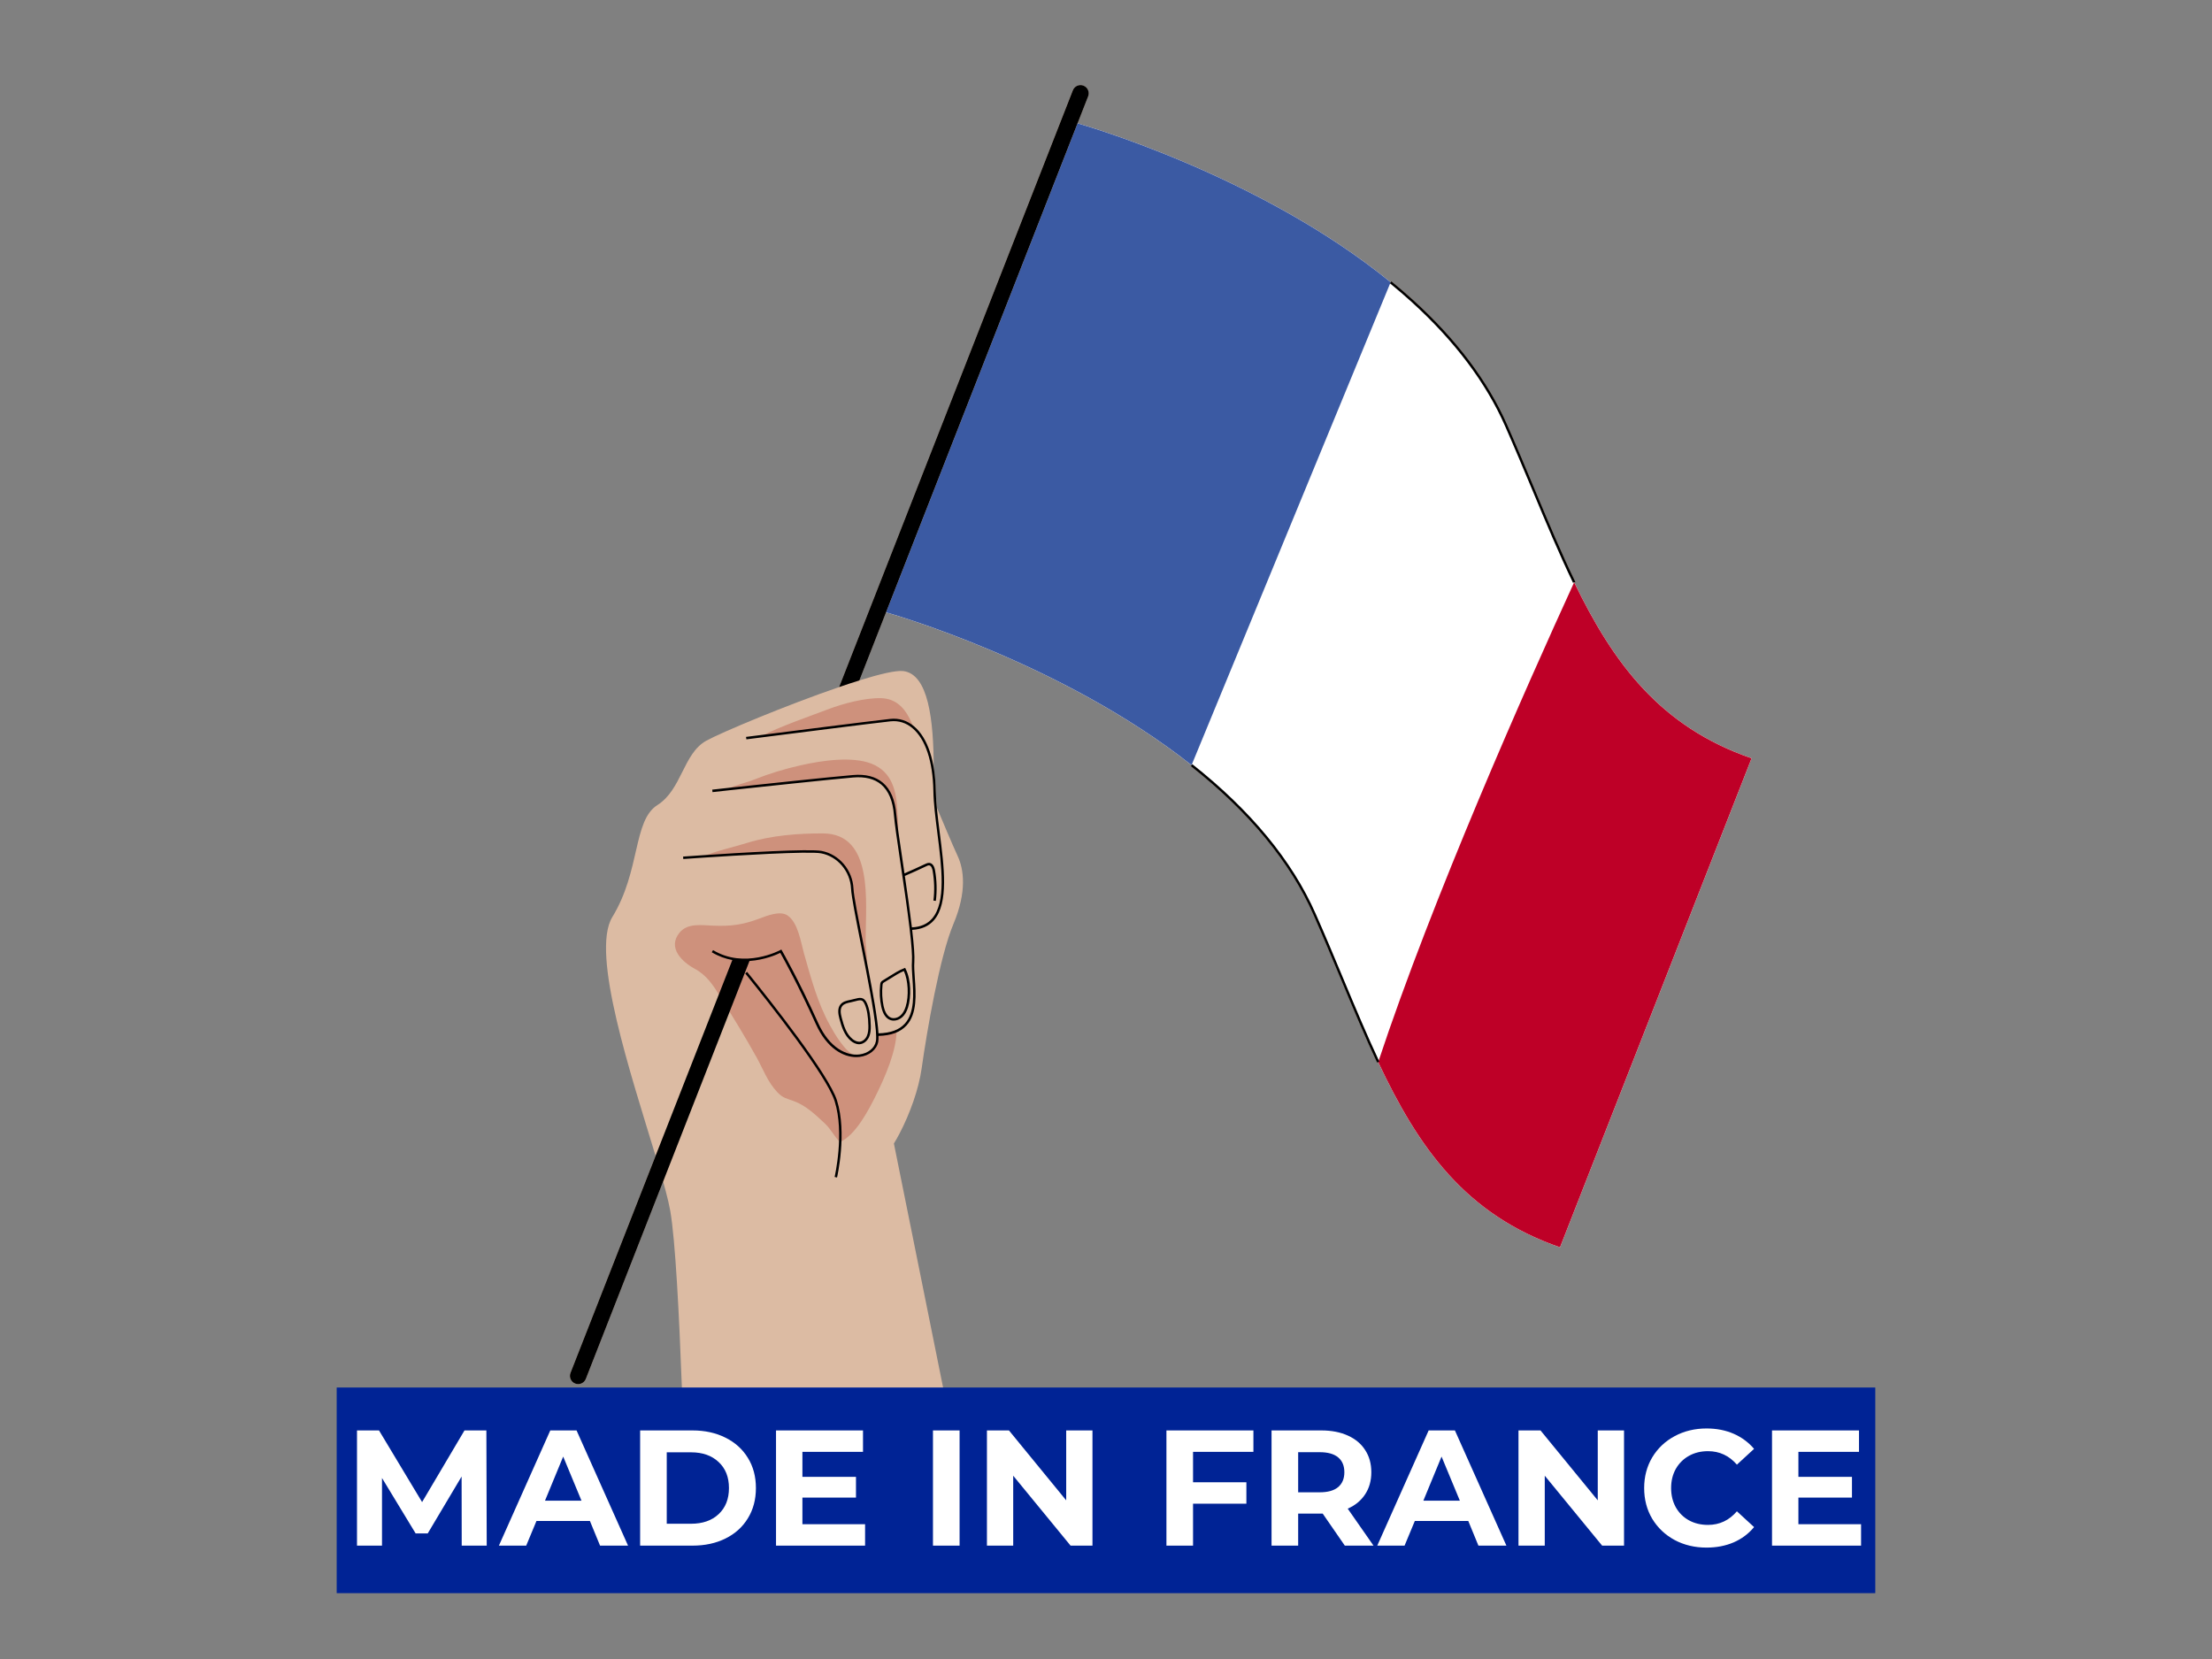
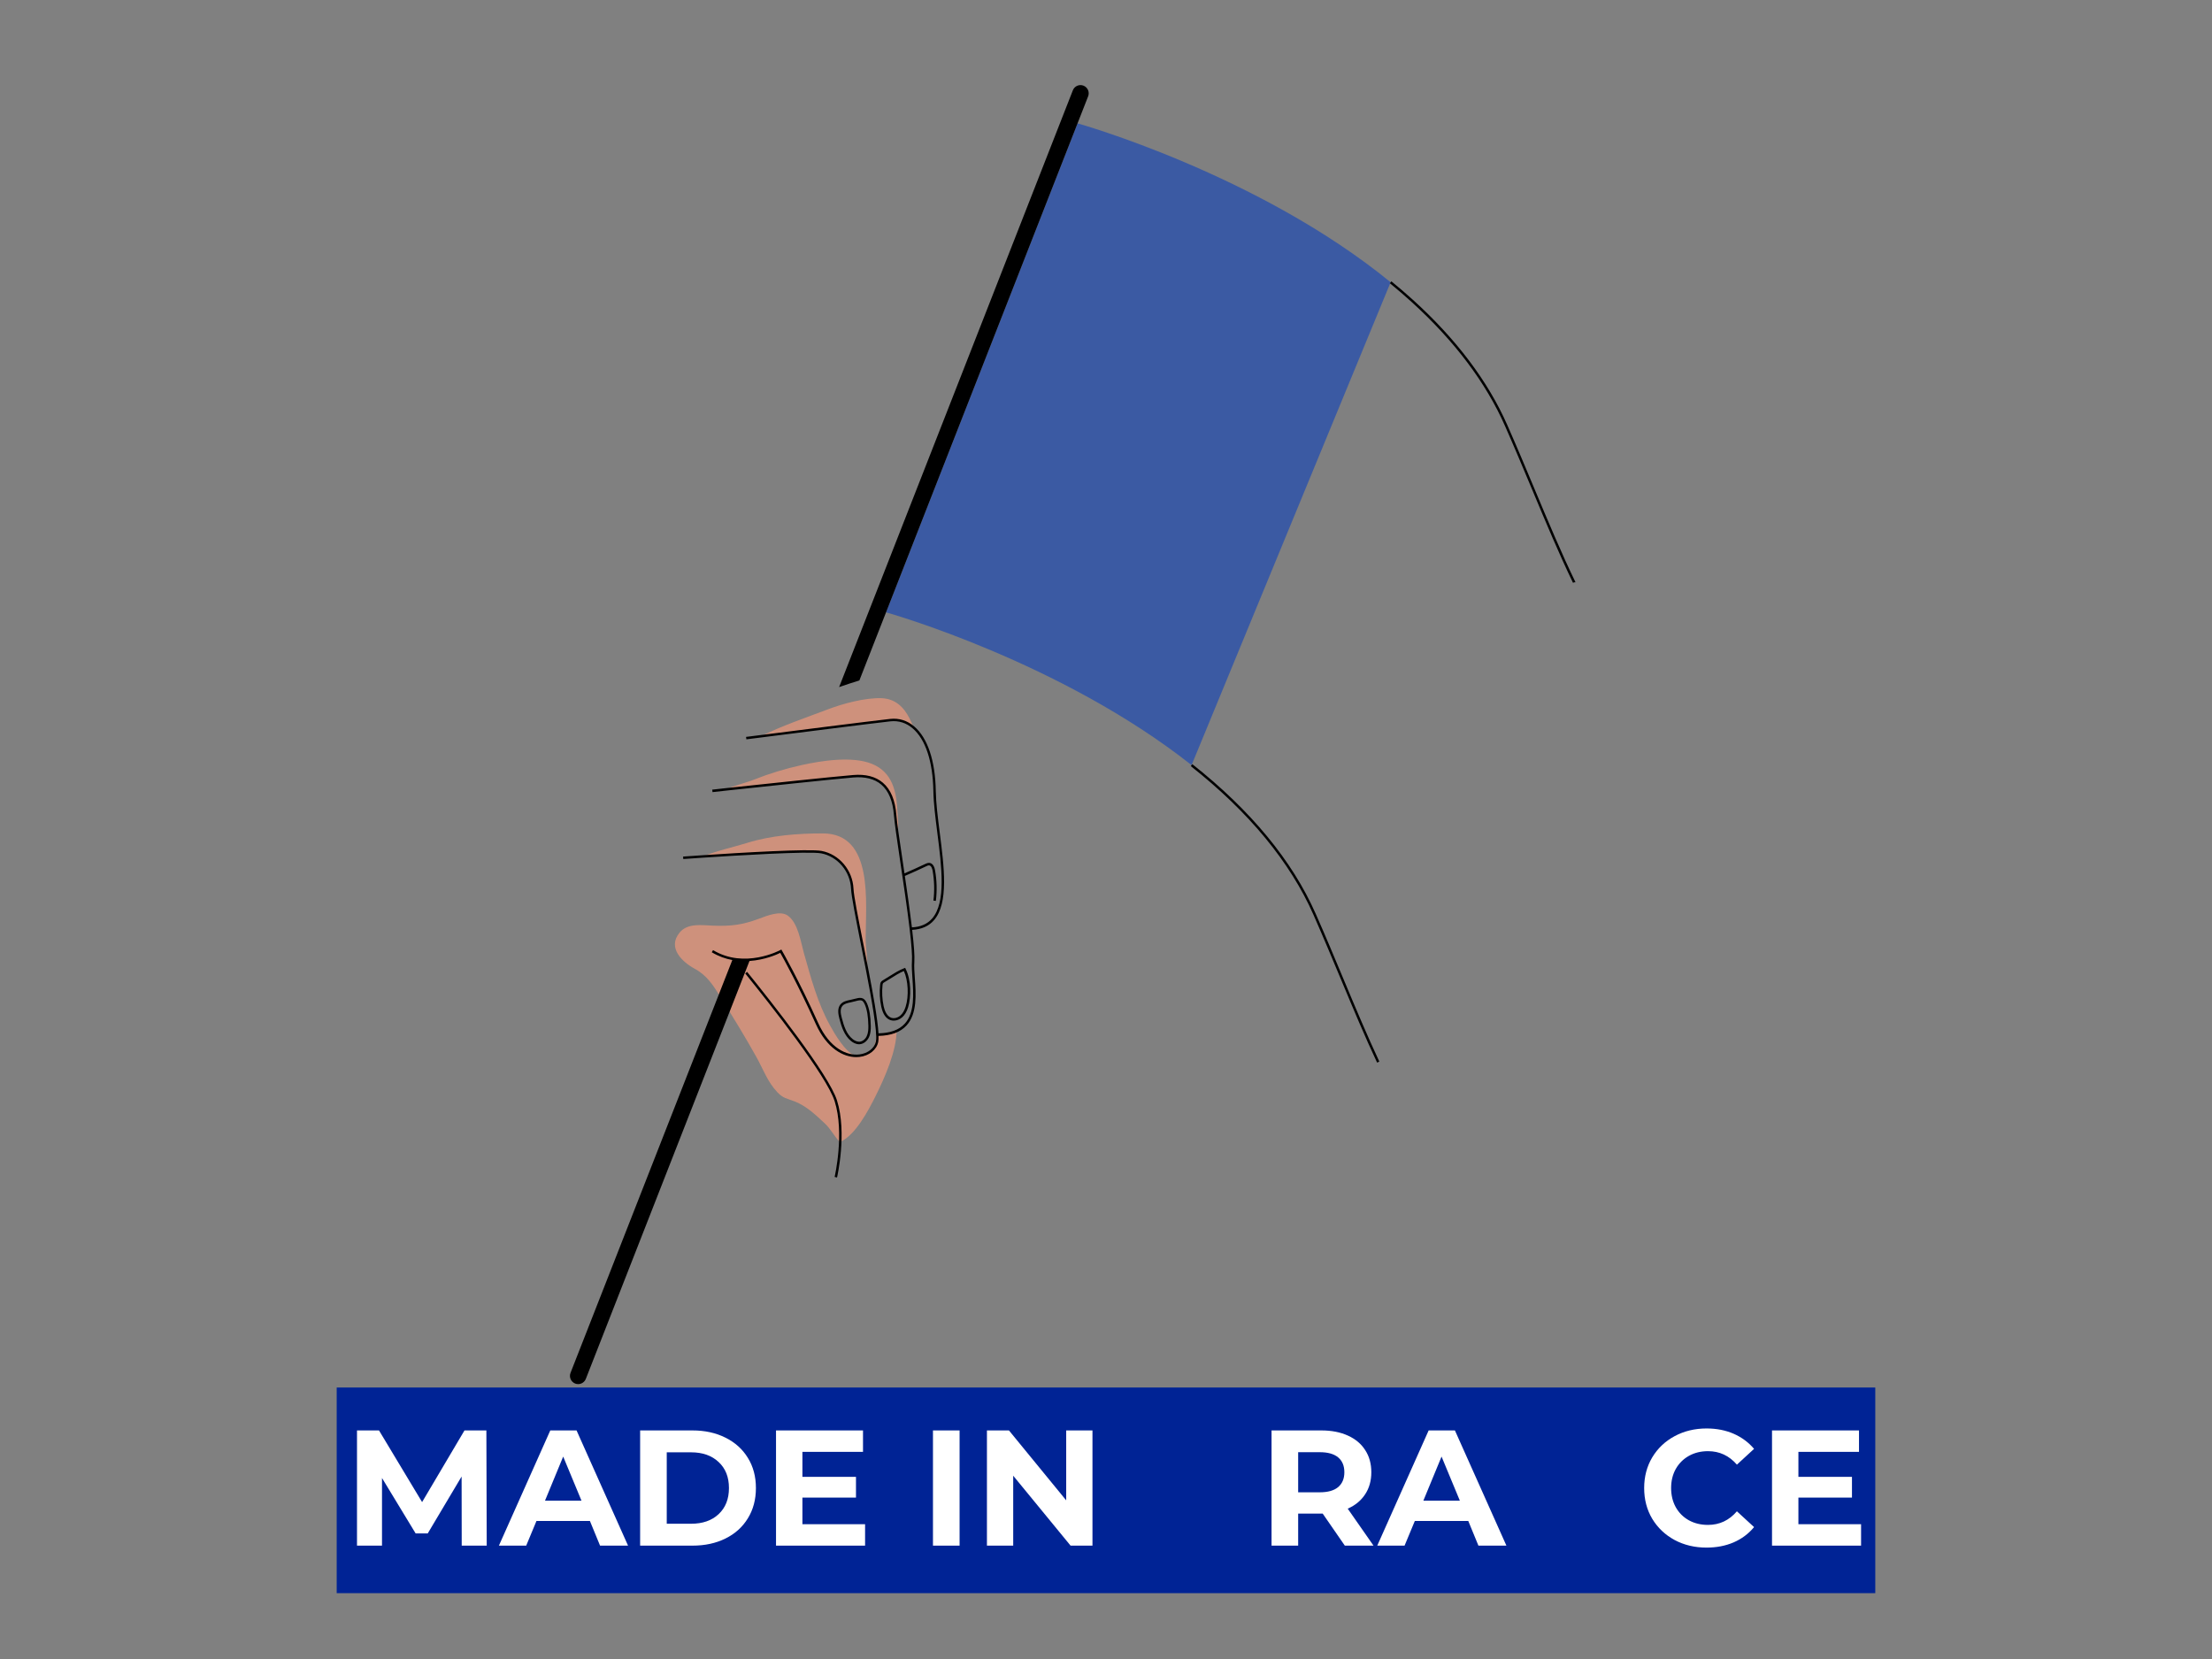
<svg xmlns="http://www.w3.org/2000/svg" version="1.0" preserveAspectRatio="xMidYMid meet" height="300" viewBox="0 0 300 225" zoomAndPan="magnify" width="400">
  <rect x="0" y="0" width="300" height="225" fill="#808080" stroke="none" />
  <defs>
    <g />
    <clipPath id="67abccb9bc">
-       <path clip-rule="nonzero" d="M 77.113 11.41 L 237.613 11.41 L 237.613 209 L 77.113 209 Z M 77.113 11.41" />
-     </clipPath>
+       </clipPath>
    <clipPath id="47f3a5b5fc">
-       <path clip-rule="nonzero" d="M 120 16 L 237.613 16 L 237.613 170 L 120 170 Z M 120 16" />
-     </clipPath>
+       </clipPath>
    <clipPath id="1b13029bd3">
      <path clip-rule="nonzero" d="M 186 78 L 237.613 78 L 237.613 170 L 186 170 Z M 186 78" />
    </clipPath>
    <clipPath id="ead143b6c8">
      <path clip-rule="nonzero" d="M 77.113 11.41 L 214 11.41 L 214 188 L 77.113 188 Z M 77.113 11.41" />
    </clipPath>
  </defs>
  <g clip-path="url(#67abccb9bc)">
    <path fill-rule="nonzero" fill-opacity="1" d="M 213.492 78.977 L 213.656 78.973 L 213.641 78.902 C 211.75 74.996 209.992 70.793 208.129 66.348 C 206.949 63.523 205.727 60.605 204.41 57.621 C 201.793 51.695 197.5 45.992 191.633 40.676 C 190.699 39.828 189.711 38.984 188.699 38.156 L 188.594 38.285 C 170.598 23.578 146.133 16.734 146.133 16.734 L 147.57 13.066 C 147.793 12.496 147.512 11.852 146.934 11.621 C 146.363 11.398 145.719 11.68 145.492 12.258 L 113.805 93.184 C 113.824 93.176 113.844 93.172 113.867 93.164 C 106.762 95.59 97.805 99.34 95.785 100.461 C 92.645 102.207 92.473 107.098 89.152 109.191 C 85.836 111.289 86.883 118.098 83.043 124.379 C 80.055 129.277 85.633 145.91 88.906 156.75 L 77.375 186.195 C 77.152 186.77 77.434 187.414 78.008 187.645 C 78.141 187.695 78.281 187.719 78.414 187.719 C 78.859 187.719 79.277 187.449 79.453 187.008 L 89.875 160.391 L 89.934 160.25 C 90.055 160.684 90.168 161.098 90.273 161.488 C 90.551 162.535 90.762 163.445 90.898 164.195 C 92.293 172.051 92.992 205.75 92.992 205.75 C 115.457 213.898 130.602 201.562 130.602 201.562 L 123.82 167.906 L 121.234 155.09 C 121.504 154.652 121.766 154.18 122.027 153.684 C 123.387 151.062 124.602 147.746 125 144.887 C 125.699 139.891 127.445 129.734 129.309 125.312 C 131.172 120.891 130.703 117.867 129.891 116.117 C 129.23 114.703 127.645 110.922 127.059 109.531 C 126.984 108.742 126.926 107.977 126.914 107.27 C 126.898 106.133 126.801 105.082 126.633 104.109 C 126.617 97.672 125.926 91.426 122.5 91.012 C 121.523 90.895 119.309 91.422 116.551 92.277 L 120.168 83.043 C 120.566 83.152 143.875 89.75 161.605 103.766 L 161.5 103.895 C 169.395 110.133 174.988 116.914 178.137 124.055 C 179.469 127.082 180.703 130.039 181.902 132.898 C 183.555 136.852 185.113 140.59 186.77 144.109 L 186.918 144.039 C 192.379 155.652 198.742 164.723 211.574 169.156 L 237.551 102.84 C 225.184 98.574 218.824 89.996 213.492 78.977 Z M 114.82 92.84 C 115 92.781 115.176 92.719 115.352 92.664 C 115.176 92.727 114.996 92.781 114.82 92.84 Z M 114.82 92.84" fill="#dcbba3" />
  </g>
  <path fill-rule="nonzero" fill-opacity="1" d="M 121.598 139.746 C 121.605 142.492 120.012 146.113 118.809 148.535 C 117.797 150.574 116.027 153.969 113.914 154.891 C 113.188 154.188 112.688 153.129 111.852 152.352 C 110.617 151.199 109.363 149.996 107.773 149.379 C 106.699 148.961 106.219 148.969 105.43 148.133 C 104.09 146.719 103.52 145.035 102.602 143.387 C 101.055 140.602 99.41 137.941 97.711 135.211 C 96.77 133.699 95.906 132.297 94.223 131.387 C 92.57 130.5 90.449 128.555 92.176 126.473 C 93.262 125.16 95.184 125.484 96.691 125.539 C 99.168 125.641 100.738 125.426 103 124.578 C 104.059 124.18 105.809 123.477 106.816 124.16 C 108.242 125.137 108.613 127.789 109.027 129.262 C 109.996 132.676 110.863 135.961 112.551 139.043 C 113.164 140.172 114.641 142.684 115.891 143.121 C 117.707 143.758 118.969 141.863 118.82 140.344 C 119.383 140.176 120.781 140.07 121.598 139.746 Z M 117.402 127.426 C 117.402 122.426 118.543 113.051 111.609 113.031 C 108.289 113.02 104.582 113.305 101.371 114.305 C 99.469 114.902 97.242 115.359 95.32 116.164 C 100.094 115.848 109.73 115.266 111.387 115.582 C 113.594 116 115.457 117.98 115.574 120.543 C 115.633 121.871 116.668 126.742 117.582 131.461 C 117.703 130.105 117.402 128.367 117.402 127.426 Z M 121.715 110.152 C 121.59 107.316 121.031 104.707 118.219 103.582 C 115.578 102.527 111.445 103.156 108.676 103.773 C 106.484 104.262 104.367 104.898 102.297 105.723 C 101.125 106.191 99.664 106.496 98.43 107.07 C 102.555 106.629 112.492 105.562 115.691 105.289 C 119.762 104.941 121.16 107.504 121.391 110.531 C 121.434 111.051 121.539 111.891 121.684 112.945 C 121.953 112.328 121.734 110.672 121.715 110.152 Z M 123.348 97.418 C 122.547 95.844 121.375 94.762 119.559 94.691 C 117.371 94.613 114.352 95.41 112.285 96.203 C 109.336 97.32 106.047 98.43 103.184 99.859 C 107.652 99.289 118.285 97.941 120.754 97.668 C 121.883 97.543 122.957 97.867 123.879 98.656 C 123.73 98.188 123.496 97.715 123.348 97.418 Z M 123.348 97.418" fill="#ce917c" />
  <g clip-path="url(#47f3a5b5fc)">
    <path fill-rule="nonzero" fill-opacity="1" d="M 237.551 102.844 L 211.574 169.16 C 198.742 164.73 192.379 155.656 186.918 144.043 C 184.062 137.961 181.453 131.172 178.285 123.992 C 174.785 116.047 168.633 109.324 161.605 103.77 C 143.875 89.754 120.566 83.156 120.168 83.047 L 146.141 16.73 C 146.141 16.73 170.609 23.574 188.602 38.281 C 195.199 43.672 200.93 50.125 204.262 57.684 C 207.645 65.359 210.398 72.574 213.492 78.973 L 213.492 78.977 C 218.824 89.996 225.184 98.574 237.551 102.844 Z M 237.551 102.844" fill="#ffffff" />
  </g>
  <path fill-rule="nonzero" fill-opacity="1" d="M 188.602 38.281 L 161.605 103.77 C 143.875 89.754 120.566 83.156 120.168 83.047 L 146.141 16.73 C 146.141 16.73 170.609 23.574 188.602 38.281 Z M 188.602 38.281" fill="#3b5aa3" />
  <g clip-path="url(#1b13029bd3)">
-     <path fill-rule="nonzero" fill-opacity="1" d="M 237.551 102.844 L 211.574 169.16 C 198.742 164.73 192.379 155.656 186.918 144.043 C 194.305 121.734 206.918 93.328 213.492 78.977 C 218.824 89.996 225.184 98.574 237.551 102.844 Z M 237.551 102.844" fill="#be0027" />
-   </g>
+     </g>
  <g clip-path="url(#ead143b6c8)">
    <path fill-rule="nonzero" fill-opacity="1" d="M 115.422 141.188 C 115.672 141.387 116.059 141.625 116.504 141.625 C 116.523 141.625 116.547 141.625 116.57 141.625 C 117.086 141.598 117.59 141.227 117.852 140.672 C 118.086 140.172 118.109 139.613 118.098 139.137 C 118.078 137.824 117.906 136.82 117.578 136.07 C 117.168 135.137 116.582 135.293 115.91 135.469 C 115.734 135.52 115.539 135.566 115.328 135.609 C 114.797 135.711 114.297 135.836 113.977 136.234 C 113.555 136.758 113.668 137.496 113.84 138.148 C 114.125 139.227 114.504 140.445 115.422 141.188 Z M 114.238 136.441 C 114.488 136.133 114.926 136.027 115.395 135.938 C 115.617 135.895 115.82 135.84 116.004 135.789 C 116.273 135.719 116.484 135.66 116.66 135.66 C 116.922 135.66 117.102 135.797 117.277 136.203 C 117.59 136.91 117.75 137.871 117.77 139.137 C 117.777 139.574 117.758 140.082 117.551 140.527 C 117.344 140.969 116.953 141.262 116.555 141.285 C 116.191 141.293 115.855 141.098 115.637 140.922 C 114.793 140.246 114.449 139.137 114.168 138.059 C 114.008 137.461 113.91 136.848 114.238 136.441 Z M 146.945 11.617 C 146.371 11.395 145.727 11.676 145.504 12.25 L 113.805 93.184 C 114.758 92.855 115.68 92.551 116.551 92.285 L 120.168 83.047 L 146.141 16.73 L 147.578 13.062 C 147.801 12.492 147.52 11.844 146.945 11.617 Z M 178.438 123.926 C 175.27 116.738 169.641 109.91 161.707 103.641 L 161.5 103.902 C 169.395 110.141 174.988 116.926 178.137 124.062 C 179.469 127.09 180.703 130.047 181.902 132.91 C 183.555 136.863 185.113 140.598 186.77 144.117 L 187.07 143.977 C 185.422 140.457 183.859 136.727 182.207 132.777 C 181.012 129.914 179.777 126.949 178.438 123.926 Z M 213.645 78.902 C 211.754 74.996 209.996 70.793 208.133 66.348 C 206.953 63.523 205.73 60.605 204.414 57.621 C 201.801 51.695 197.504 45.992 191.637 40.676 C 190.703 39.828 189.719 38.984 188.703 38.156 L 188.496 38.414 C 189.504 39.234 190.484 40.078 191.414 40.922 C 197.242 46.207 201.512 51.867 204.109 57.754 C 205.426 60.738 206.645 63.656 207.828 66.477 C 209.688 70.93 211.449 75.133 213.34 79.047 L 213.488 78.977 L 213.664 78.973 Z M 126.914 107.27 C 126.844 103.172 125.805 100.066 123.988 98.527 C 123.055 97.723 121.934 97.367 120.734 97.5 C 118.141 97.785 106.895 99.215 103.168 99.691 C 101.941 99.844 101.18 99.941 101.18 99.941 L 101.227 100.27 C 101.227 100.27 101.984 100.172 103.211 100.02 C 106.945 99.543 118.184 98.117 120.777 97.828 C 121.879 97.711 122.91 98.035 123.773 98.777 C 125.52 100.254 126.516 103.27 126.586 107.27 C 126.613 108.945 126.863 110.879 127.121 112.926 C 127.715 117.562 128.324 122.359 126.434 124.559 C 125.781 125.316 124.875 125.715 123.676 125.773 C 123.422 123.664 123.07 121.18 122.719 118.797 C 123.691 118.379 124.656 117.941 125.609 117.488 C 125.75 117.414 125.898 117.348 126.027 117.367 C 126.32 117.406 126.441 117.848 126.488 118.102 C 126.723 119.449 126.758 120.812 126.594 122.141 L 126.926 122.18 C 127.094 120.816 127.059 119.422 126.816 118.043 C 126.68 117.277 126.336 117.07 126.074 117.031 C 125.848 117.004 125.641 117.098 125.461 117.184 C 124.547 117.621 123.609 118.043 122.668 118.449 C 122.586 117.918 122.512 117.395 122.438 116.879 C 122.219 115.406 122.012 114.035 121.855 112.906 C 121.73 111.988 121.609 111.062 121.566 110.504 C 121.414 108.523 120.797 107.055 119.734 106.152 C 118.75 105.316 117.387 104.965 115.688 105.113 C 112.586 105.375 103.297 106.371 98.836 106.848 L 96.598 107.094 L 96.633 107.43 L 98.871 107.184 C 103.332 106.707 112.621 105.711 115.719 105.445 C 117.332 105.309 118.609 105.633 119.52 106.406 C 120.512 107.254 121.09 108.637 121.234 110.531 C 121.281 111.098 121.402 112.027 121.527 112.953 C 121.684 114.082 121.887 115.453 122.105 116.926 C 122.547 119.891 123.047 123.25 123.367 125.961 C 123.633 128.215 123.734 129.668 123.68 130.41 C 123.633 131.039 123.691 131.828 123.746 132.668 C 123.895 134.75 124.078 137.344 122.707 138.84 C 121.941 139.676 120.773 140.105 119.145 140.145 C 119.027 138.18 118.367 134.562 117.758 131.418 C 117.527 130.238 117.293 129.059 117.07 127.918 C 116.387 124.48 115.797 121.508 115.754 120.523 C 115.641 118.012 113.82 115.863 111.43 115.406 C 109.781 115.09 100.629 115.633 95.32 115.988 C 93.703 116.094 92.645 116.172 92.645 116.172 L 92.668 116.504 C 92.668 116.504 93.727 116.43 95.34 116.32 C 99.602 116.039 109.695 115.414 111.367 115.734 C 113.605 116.16 115.316 118.18 115.422 120.539 C 115.469 121.551 116.059 124.531 116.742 127.984 C 116.969 129.125 117.203 130.309 117.43 131.484 C 118.184 135.387 119.023 140.012 118.797 141.223 C 118.621 142.148 117.715 142.867 116.551 143.008 C 114.871 143.207 112.52 142.191 110.965 138.742 C 108.316 132.867 106.07 128.953 106.047 128.918 L 105.969 128.777 L 105.824 128.855 C 105.777 128.883 100.988 131.453 96.707 128.859 L 96.531 129.148 C 97.457 129.703 98.402 130.035 99.32 130.203 L 77.375 186.195 C 77.152 186.77 77.434 187.414 78.008 187.645 C 78.141 187.695 78.281 187.719 78.414 187.719 C 78.859 187.719 79.277 187.449 79.453 187.008 L 101.648 130.332 C 103.707 130.191 105.34 129.469 105.824 129.23 C 106.246 129.973 108.285 133.645 110.648 138.887 C 112.148 142.211 114.383 143.371 116.133 143.371 C 116.285 143.371 116.434 143.363 116.578 143.344 C 117.891 143.188 118.906 142.363 119.113 141.293 C 119.148 141.102 119.156 140.824 119.148 140.496 C 120.867 140.449 122.109 139.988 122.945 139.078 C 124.414 137.477 124.227 134.805 124.074 132.66 C 124.016 131.832 123.961 131.055 124.008 130.449 C 124.059 129.707 123.965 128.285 123.711 126.113 C 124.984 126.047 125.984 125.602 126.684 124.785 C 128.672 122.473 128.051 117.602 127.445 112.891 C 127.188 110.852 126.941 108.93 126.914 107.27 Z M 101.328 131.809 L 101.07 132.023 C 104.359 136.086 112.117 145.902 113.199 149.348 C 114.566 153.676 113.211 159.562 113.195 159.621 L 113.523 159.695 C 113.535 159.637 114.914 153.664 113.516 149.246 C 112.418 145.746 104.629 135.891 101.328 131.809 Z M 120.781 138.355 C 120.918 138.402 121.062 138.422 121.211 138.422 C 121.602 138.422 122.012 138.266 122.344 137.98 C 122.695 137.676 122.973 137.219 123.156 136.629 C 123.59 135.23 123.59 132.891 122.824 131.398 L 122.758 131.266 L 122.617 131.32 C 121.918 131.586 121.25 132.012 120.598 132.422 C 120.324 132.598 120.059 132.766 119.789 132.922 C 119.688 132.98 119.562 133.055 119.477 133.18 C 119.398 133.301 119.379 133.438 119.367 133.57 C 119.258 134.559 119.312 135.559 119.523 136.531 C 119.738 137.535 120.16 138.152 120.781 138.355 Z M 119.691 133.609 C 119.703 133.516 119.715 133.43 119.75 133.367 C 119.789 133.305 119.875 133.258 119.949 133.211 C 120.223 133.051 120.496 132.883 120.773 132.707 C 121.359 132.332 121.973 131.949 122.586 131.691 C 123.168 132.953 123.285 135.082 122.828 136.527 C 122.664 137.059 122.422 137.461 122.113 137.727 C 121.754 138.043 121.266 138.164 120.879 138.035 C 120.258 137.824 119.973 137.062 119.84 136.461 C 119.645 135.527 119.594 134.562 119.691 133.609 Z M 119.691 133.609" fill="#000000" />
  </g>
  <path fill-rule="nonzero" fill-opacity="1" d="M 45.664 188.18 L 254.332 188.18 L 254.332 216.07 L 45.664 216.07 L 45.664 188.18" fill="#002395" />
  <g fill-opacity="1" fill="#ffffff">
    <g transform="translate(46.558, 209.625)">
      <g>
        <path d="M 16.062 0 L 16.047 -9.375 L 11.453 -1.656 L 9.812 -1.656 L 5.25 -9.172 L 5.25 0 L 1.859 0 L 1.859 -15.625 L 4.844 -15.625 L 10.688 -5.906 L 16.438 -15.625 L 19.406 -15.625 L 19.453 0 Z M 16.062 0" />
      </g>
    </g>
  </g>
  <g fill-opacity="1" fill="#ffffff">
    <g transform="translate(67.866, 209.625)">
      <g>
        <path d="M 12.141 -3.344 L 4.891 -3.344 L 3.5 0 L -0.203 0 L 6.766 -15.625 L 10.328 -15.625 L 17.312 0 L 13.516 0 Z M 11 -6.094 L 8.516 -12.078 L 6.047 -6.094 Z M 11 -6.094" />
      </g>
    </g>
  </g>
  <g fill-opacity="1" fill="#ffffff">
    <g transform="translate(84.958, 209.625)">
      <g>
        <path d="M 1.859 -15.625 L 8.953 -15.625 C 10.641 -15.625 12.133 -15.297 13.438 -14.641 C 14.738 -13.992 15.75 -13.082 16.469 -11.906 C 17.195 -10.738 17.562 -9.375 17.562 -7.812 C 17.562 -6.25 17.195 -4.879 16.469 -3.703 C 15.75 -2.523 14.738 -1.613 13.438 -0.969 C 12.133 -0.32 10.641 0 8.953 0 L 1.859 0 Z M 8.766 -2.969 C 10.328 -2.969 11.57 -3.398 12.5 -4.266 C 13.438 -5.141 13.906 -6.32 13.906 -7.812 C 13.906 -9.301 13.438 -10.477 12.5 -11.344 C 11.57 -12.219 10.328 -12.656 8.766 -12.656 L 5.469 -12.656 L 5.469 -2.969 Z M 8.766 -2.969" />
      </g>
    </g>
  </g>
  <g fill-opacity="1" fill="#ffffff">
    <g transform="translate(103.388, 209.625)">
      <g>
        <path d="M 13.938 -2.906 L 13.938 0 L 1.859 0 L 1.859 -15.625 L 13.656 -15.625 L 13.656 -12.719 L 5.438 -12.719 L 5.438 -9.328 L 12.703 -9.328 L 12.703 -6.516 L 5.438 -6.516 L 5.438 -2.906 Z M 13.938 -2.906" />
      </g>
    </g>
  </g>
  <g fill-opacity="1" fill="#ffffff">
    <g transform="translate(118.36, 209.625)">
      <g />
    </g>
  </g>
  <g fill-opacity="1" fill="#ffffff">
    <g transform="translate(124.674, 209.625)">
      <g>
        <path d="M 1.859 -15.625 L 5.469 -15.625 L 5.469 0 L 1.859 0 Z M 1.859 -15.625" />
      </g>
    </g>
  </g>
  <g fill-opacity="1" fill="#ffffff">
    <g transform="translate(131.993, 209.625)">
      <g>
        <path d="M 16.172 -15.625 L 16.172 0 L 13.203 0 L 5.422 -9.484 L 5.422 0 L 1.859 0 L 1.859 -15.625 L 4.844 -15.625 L 12.609 -6.141 L 12.609 -15.625 Z M 16.172 -15.625" />
      </g>
    </g>
  </g>
  <g fill-opacity="1" fill="#ffffff">
    <g transform="translate(150.021, 209.625)">
      <g />
    </g>
  </g>
  <g fill-opacity="1" fill="#ffffff">
    <g transform="translate(156.336, 209.625)">
      <g>
-         <path d="M 5.469 -12.719 L 5.469 -8.594 L 12.703 -8.594 L 12.703 -5.688 L 5.469 -5.688 L 5.469 0 L 1.859 0 L 1.859 -15.625 L 13.656 -15.625 L 13.656 -12.719 Z M 5.469 -12.719" />
-       </g>
+         </g>
    </g>
  </g>
  <g fill-opacity="1" fill="#ffffff">
    <g transform="translate(170.593, 209.625)">
      <g>
        <path d="M 11.797 0 L 8.797 -4.344 L 5.469 -4.344 L 5.469 0 L 1.859 0 L 1.859 -15.625 L 8.609 -15.625 C 9.992 -15.625 11.195 -15.391 12.219 -14.922 C 13.238 -14.461 14.02 -13.805 14.562 -12.953 C 15.113 -12.109 15.391 -11.109 15.391 -9.953 C 15.391 -8.797 15.109 -7.797 14.547 -6.953 C 13.992 -6.109 13.207 -5.461 12.188 -5.016 L 15.688 0 Z M 11.734 -9.953 C 11.734 -10.828 11.453 -11.5 10.891 -11.969 C 10.328 -12.438 9.5 -12.672 8.406 -12.672 L 5.469 -12.672 L 5.469 -7.234 L 8.406 -7.234 C 9.5 -7.234 10.328 -7.469 10.891 -7.938 C 11.453 -8.414 11.734 -9.086 11.734 -9.953 Z M 11.734 -9.953" />
      </g>
    </g>
  </g>
  <g fill-opacity="1" fill="#ffffff">
    <g transform="translate(186.993, 209.625)">
      <g>
        <path d="M 12.141 -3.344 L 4.891 -3.344 L 3.5 0 L -0.203 0 L 6.766 -15.625 L 10.328 -15.625 L 17.312 0 L 13.516 0 Z M 11 -6.094 L 8.516 -12.078 L 6.047 -6.094 Z M 11 -6.094" />
      </g>
    </g>
  </g>
  <g fill-opacity="1" fill="#ffffff">
    <g transform="translate(204.085, 209.625)">
      <g>
-         <path d="M 16.172 -15.625 L 16.172 0 L 13.203 0 L 5.422 -9.484 L 5.422 0 L 1.859 0 L 1.859 -15.625 L 4.844 -15.625 L 12.609 -6.141 L 12.609 -15.625 Z M 16.172 -15.625" />
-       </g>
+         </g>
    </g>
  </g>
  <g fill-opacity="1" fill="#ffffff">
    <g transform="translate(222.113, 209.625)">
      <g>
        <path d="M 9.328 0.266 C 7.734 0.266 6.289 -0.078 5 -0.766 C 3.719 -1.461 2.707 -2.422 1.969 -3.641 C 1.238 -4.867 0.875 -6.258 0.875 -7.812 C 0.875 -9.352 1.238 -10.738 1.969 -11.969 C 2.707 -13.195 3.719 -14.156 5 -14.844 C 6.289 -15.539 7.738 -15.891 9.344 -15.891 C 10.695 -15.891 11.922 -15.648 13.016 -15.172 C 14.109 -14.691 15.031 -14.008 15.781 -13.125 L 13.453 -10.984 C 12.398 -12.203 11.094 -12.812 9.531 -12.812 C 8.562 -12.812 7.695 -12.598 6.938 -12.172 C 6.176 -11.742 5.582 -11.148 5.156 -10.391 C 4.738 -9.641 4.531 -8.781 4.531 -7.812 C 4.531 -6.844 4.738 -5.977 5.156 -5.219 C 5.582 -4.457 6.176 -3.863 6.938 -3.438 C 7.695 -3.02 8.562 -2.812 9.531 -2.812 C 11.094 -2.812 12.398 -3.426 13.453 -4.656 L 15.781 -2.516 C 15.031 -1.609 14.102 -0.914 13 -0.438 C 11.906 0.031 10.68 0.266 9.328 0.266 Z M 9.328 0.266" />
      </g>
    </g>
  </g>
  <g fill-opacity="1" fill="#ffffff">
    <g transform="translate(238.468, 209.625)">
      <g>
        <path d="M 13.938 -2.906 L 13.938 0 L 1.859 0 L 1.859 -15.625 L 13.656 -15.625 L 13.656 -12.719 L 5.438 -12.719 L 5.438 -9.328 L 12.703 -9.328 L 12.703 -6.516 L 5.438 -6.516 L 5.438 -2.906 Z M 13.938 -2.906" />
      </g>
    </g>
  </g>
</svg>